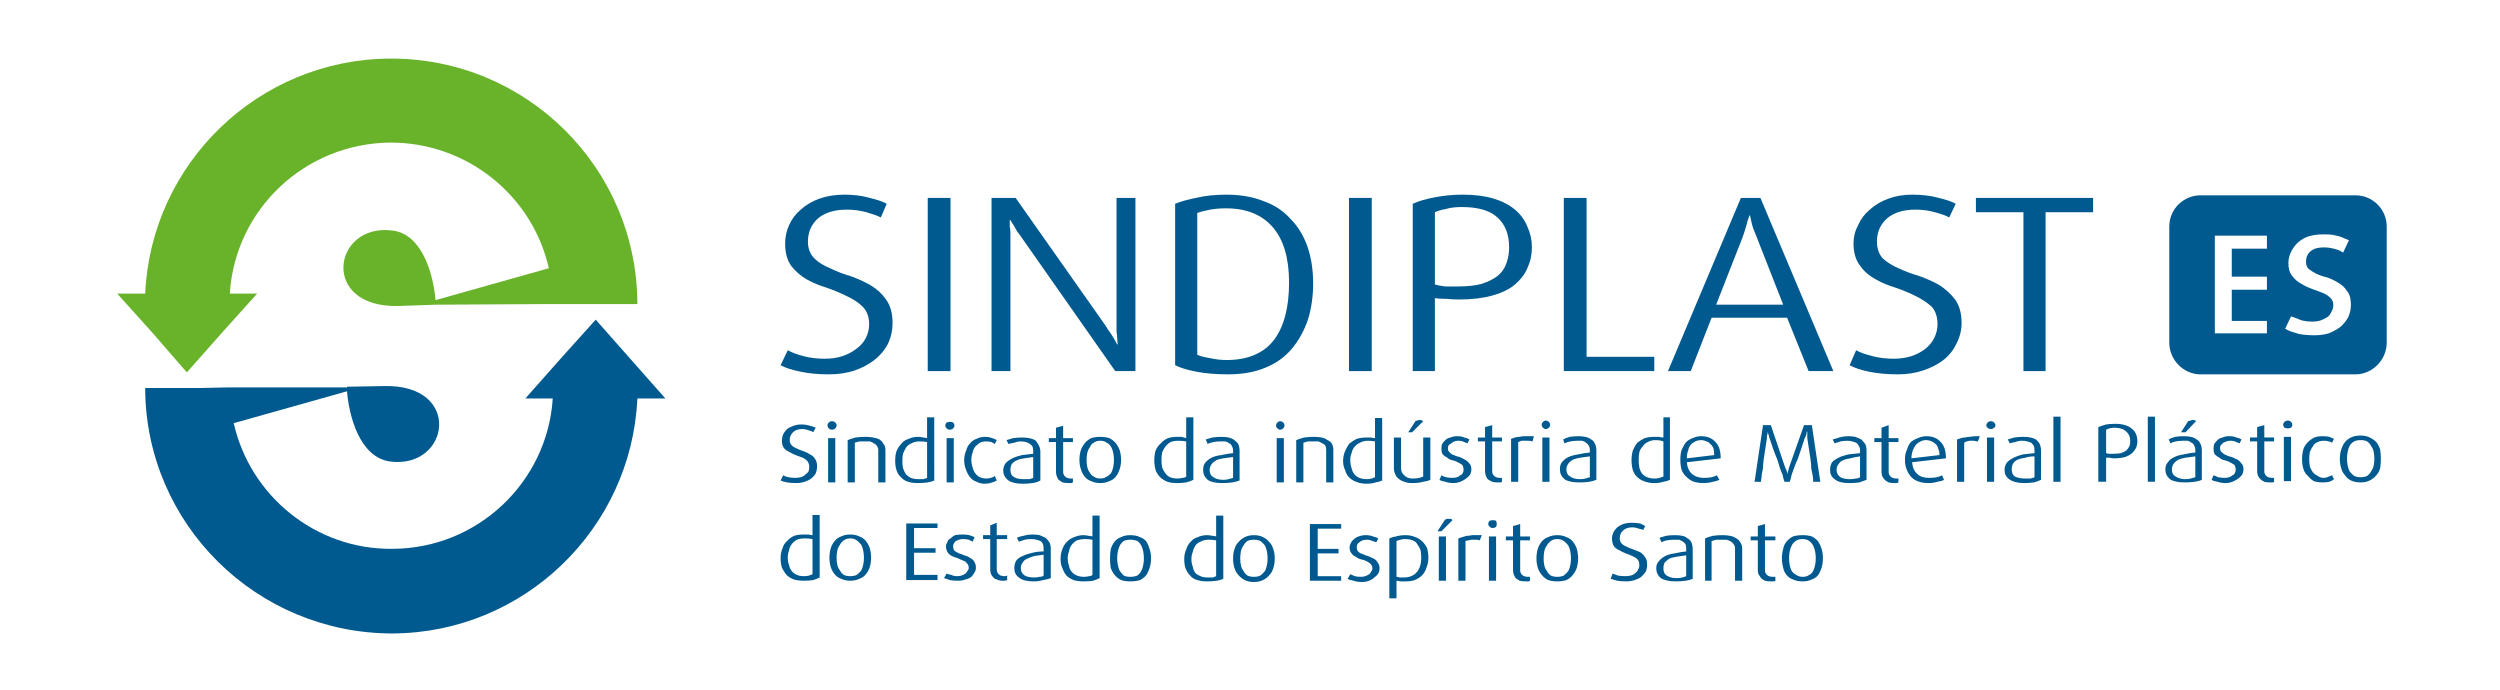
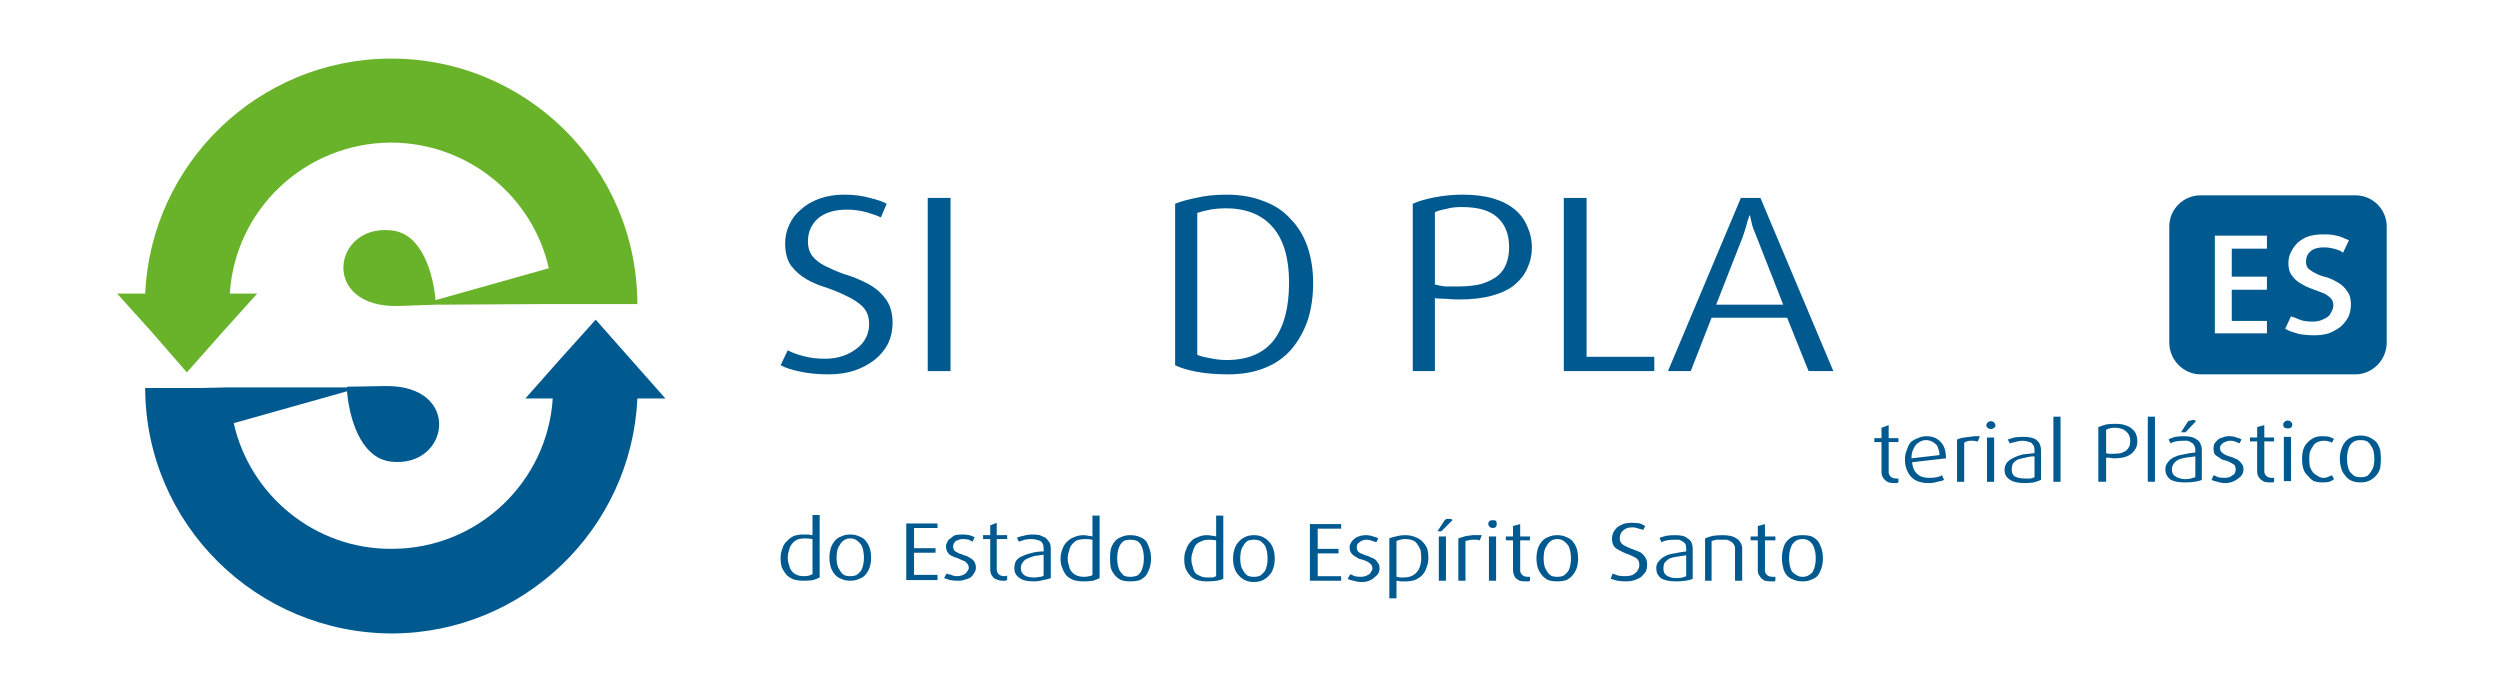
<svg xmlns="http://www.w3.org/2000/svg" version="1.2" viewBox="0 0 384 106" width="384" height="106">
  <title>Novo Projeto</title>
  <style>
		.s0 { fill: #68b32a } 
		.s1 { fill: #005a90 } 
	</style>
  <g id="Pasta 1">
    <path id="path3723" fill-rule="evenodd" class="s0" d="m28.7 57.2l-5.3-6.1-5.4-6h4.3c0.9-20 17.4-36 37.6-36.1 20.9-0.1 37.9 16.7 38 37.6v0.1h-8.2-4.7l-18.1 0.1-5.7 0.2c-12.1 0.3-10.1-12.7-1-11.6 4.8 0.5 6.4 7.1 6.7 10.7l17.4-4.9c-2.5-11.1-12.5-19.3-24.3-19.3-13.2 0.1-23.9 10.3-24.7 23.2h4.2l-5.4 6z" />
    <path id="path3725" fill-rule="evenodd" class="s1" d="m60.3 97.3c20.2-0.1 36.7-16.1 37.6-36.1h4.3l-5.4-6.1-5.3-6-5.4 6-5.4 6.1h4.2c-0.8 12.8-11.5 23.1-24.7 23.1-11.8 0.1-21.8-8.2-24.3-19.3l17.4-4.9c0.3 3.7 1.9 10.2 6.7 10.8 9.1 1.1 11.1-11.9-1-11.6l-5.7 0.1v0.1h-18.1l-4.7 0.1h-8.2v0.1c0.1 20.8 17.1 37.6 38 37.6z" />
    <path id="path3727" fill-rule="evenodd" class="s1" d="m137.1 49.6q0 1.7-0.7 3.2-0.8 1.5-2.1 2.5-1.3 1-3 1.6-1.8 0.6-4 0.6-2.4 0-4.3-0.4-2-0.4-3.1-1l1.1-2.3q0.9 0.5 2.4 0.9 1.5 0.4 3.3 0.4 1.5 0 2.7-0.4 1.2-0.4 2.1-1.1 1-0.7 1.5-1.7 0.5-1 0.5-2.1 0-1.7-1-2.7-0.9-0.9-2.4-1.6-1.4-0.7-3.1-1.3-1.7-0.5-3.1-1.3-1.4-0.8-2.4-2.1-0.9-1.3-0.9-3.4 0-1.5 0.6-2.8 0.6-1.4 1.8-2.4 1.2-1.1 2.9-1.7 1.7-0.6 3.8-0.6 2.2 0 3.9 0.5 1.7 0.4 2.6 0.9l-0.9 2.1q-0.8-0.4-2.2-0.8-1.5-0.4-3-0.4-2.8 0-4.4 1.3-1.6 1.4-1.6 3.6 0 1.6 1 2.6 0.9 0.9 2.4 1.5 1.4 0.7 3.1 1.2 1.7 0.6 3.1 1.4 1.5 0.9 2.4 2.2 1 1.4 1 3.6z" />
    <path id="path3729" fill-rule="evenodd" class="s1" d="m146 30.4v26.6h-3.5v-26.6z" />
-     <path id="path3731" fill-rule="evenodd" class="s1" d="m171.3 57l-14.3-20.4q-0.4-0.6-0.8-1.1-0.3-0.5-0.5-0.9-0.3-0.4-0.5-0.8h-0.1q0 0.5 0 1 0.1 0.5 0.1 1.1 0 0.6 0 1.2v19.9h-2.9v-26.6h3.7l13.8 19.6q0.4 0.7 0.8 1.2 0.3 0.5 0.5 0.8 0.3 0.5 0.5 0.9h0.1q-0.1-0.5-0.1-1 0-0.4-0.1-1 0-0.6 0-1.3v-19.2h2.9v26.6z" />
    <path id="path3733" fill-rule="evenodd" class="s1" d="m201.7 43.5q0 3-0.8 5.6-0.9 2.6-2.5 4.5-1.6 1.9-4.1 2.9-2.4 1-5.7 1-2.7 0-4.8-0.4-2.1-0.4-3.3-1v-24.8q1.2-0.5 3.2-0.9 2-0.5 4.7-0.5 3.2 0 5.7 1 2.5 0.9 4.1 2.7 1.7 1.7 2.6 4.2 0.9 2.6 0.9 5.7zm-3.7-0.1q0-5.6-2.5-8.5-2.5-2.9-7.2-2.9-1.3 0-2.4 0.2-1.1 0.2-2 0.5v21.8q0.7 0.3 1.9 0.5 1.3 0.3 2.6 0.3 4.9 0 7.3-3.1 2.3-3.1 2.3-8.8z" />
-     <path id="path3735" fill-rule="evenodd" class="s1" d="m210.7 30.4v26.6h-3.5v-26.6z" />
    <path id="path3737" fill-rule="evenodd" class="s1" d="m235.3 38q0 1.7-0.7 3.2-0.6 1.4-1.9 2.5-1.3 1.1-3.5 1.7-2.1 0.6-5.1 0.6-1 0-2-0.1-1 0-1.7-0.1v11.2h-3.4v-25.7q1.3-0.6 3.4-1 2.1-0.4 4.3-0.4 2.7 0 4.7 0.6 2 0.6 3.3 1.7 1.3 1.1 1.9 2.6 0.7 1.5 0.7 3.2zm-3.5 0q0-3-1.8-4.6-1.7-1.6-5.5-1.6-1.4 0-2.4 0.3-1.1 0.2-1.7 0.5v11.1q0.7 0.2 1.6 0.3 1 0 2 0 2.1 0 3.6-0.4 1.5-0.5 2.4-1.2 1-0.8 1.4-2 0.4-1.1 0.4-2.4z" />
    <path id="path3739" fill-rule="evenodd" class="s1" d="m240.2 57v-26.6h3.5v24.4h10.4v2.2z" />
    <path id="path3741" fill-rule="evenodd" class="s1" d="m277.8 57l-3.3-8.2h-11.6l-3.2 8.2h-3.5l11.2-26.6h3l11.2 26.6zm-7.9-20.4q-0.3-0.8-0.6-1.5-0.2-0.6-0.3-1.1-0.1-0.5-0.2-0.9h-0.1q-0.1 0.4-0.3 0.9-0.1 0.5-0.3 1.1-0.2 0.7-0.5 1.5l-4 10.2h10.3z" />
-     <path id="path3743" fill-rule="evenodd" class="s1" d="m301.3 49.6q0 1.7-0.8 3.2-0.7 1.5-2 2.5-1.3 1-3.1 1.6-1.8 0.6-3.9 0.6-2.4 0-4.4-0.4-1.9-0.4-3-1l1-2.3q0.9 0.5 2.5 0.9 1.5 0.4 3.3 0.4 1.4 0 2.7-0.4 1.2-0.4 2.1-1.1 0.9-0.7 1.4-1.7 0.5-1 0.5-2.1 0-1.7-0.9-2.7-1-0.9-2.4-1.6-1.4-0.7-3.1-1.3-1.7-0.5-3.1-1.3-1.5-0.8-2.4-2.1-1-1.3-1-3.4 0-1.5 0.7-2.8 0.6-1.4 1.8-2.4 1.2-1.1 2.9-1.7 1.6-0.6 3.7-0.6 2.2 0 4 0.5 1.7 0.4 2.6 0.9l-1 2.1q-0.7-0.4-2.2-0.8-1.4-0.4-3-0.4-2.7 0-4.3 1.3-1.6 1.4-1.6 3.6 0 1.6 0.9 2.6 1 0.9 2.4 1.5 1.5 0.7 3.2 1.2 1.7 0.6 3.1 1.4 1.4 0.9 2.4 2.2 1 1.4 1 3.6z" />
-     <path id="path3745" fill-rule="evenodd" class="s1" d="m314.2 32.6v24.4h-3.4v-24.4h-7.3v-2.2h18v2.2z" />
    <path id="path3747" fill-rule="evenodd" class="s1" d="m338 30h23.8c2.6 0 4.8 2.1 4.8 4.8v17.8c0 2.7-2.2 4.9-4.8 4.9h-23.8c-2.6 0-4.8-2.2-4.8-4.9v-17.8c0-2.7 2.2-4.8 4.8-4.8zm21.9 8.8l0.9-1.9-0.5-0.2c-0.4-0.2-0.9-0.4-1.4-0.5-0.7-0.2-1.4-0.2-2.1-0.2-0.8 0-1.5 0.1-2.2 0.3q-0.9 0.3-1.7 1-0.6 0.6-1 1.4-0.4 0.8-0.4 1.7c0 0.7 0.1 1.4 0.6 2q0.6 0.8 1.4 1.2 0.8 0.5 1.7 0.8 0.8 0.3 1.6 0.6 0.7 0.3 1.2 0.8c0.3 0.3 0.4 0.7 0.4 1.1q0 0.5-0.3 1-0.2 0.5-0.6 0.8-0.5 0.3-1 0.5-0.6 0.2-1.3 0.2-0.9 0-1.7-0.2-0.5-0.2-1-0.4l-0.6-0.2-0.9 1.9 0.6 0.3c0.4 0.2 1 0.3 1.5 0.5q1.2 0.2 2.4 0.2 1.2 0 2.2-0.3 1-0.4 1.8-1 0.7-0.6 1.2-1.5 0.4-0.9 0.4-1.9c0-0.7-0.1-1.5-0.6-2.1q-0.5-0.8-1.4-1.3-0.8-0.5-1.7-0.8-0.9-0.2-1.7-0.6-0.6-0.3-1.1-0.7c-0.3-0.3-0.4-0.7-0.4-1.1q0-1 0.7-1.6c0.6-0.5 1.3-0.6 2.1-0.6q0.7 0 1.5 0.2 0.4 0.1 0.9 0.3zm-11.7-0.6v-2h-8v15h8v-1.9h-5.4v-4.8h5.4v-2h-5.4v-4.3z" />
-     <path id="path3749" fill-rule="evenodd" class="s1" d="m125.5 71.6q0 0.6-0.2 1.1-0.3 0.5-0.7 0.8-0.4 0.3-1 0.5-0.6 0.2-1.3 0.2-0.8 0-1.4-0.1-0.6-0.1-1-0.3l0.4-0.8q0.3 0.2 0.8 0.3 0.5 0.1 1 0.1 0.5 0 0.9-0.1 0.4-0.1 0.7-0.4 0.3-0.2 0.5-0.5 0.1-0.3 0.1-0.7 0-0.5-0.3-0.9-0.3-0.3-0.7-0.5-0.5-0.2-1.1-0.4-0.5-0.2-1-0.5-0.5-0.2-0.8-0.6-0.3-0.4-0.3-1.1 0-0.5 0.2-1 0.2-0.4 0.6-0.8 0.4-0.3 1-0.5 0.5-0.2 1.2-0.2 0.7 0 1.3 0.2 0.5 0.1 0.9 0.3l-0.4 0.7q-0.2-0.2-0.7-0.3-0.5-0.2-1-0.2-0.9 0-1.4 0.5-0.5 0.5-0.5 1.2 0 0.5 0.3 0.8 0.3 0.3 0.8 0.5 0.4 0.2 1 0.4 0.6 0.2 1 0.5 0.5 0.2 0.8 0.7 0.3 0.4 0.3 1.1zm2.8-4.3v6.8h-1.1v-6.8zm0.2-2q0 0.3-0.2 0.5-0.2 0.2-0.5 0.2-0.3 0-0.5-0.2-0.2-0.2-0.2-0.5 0-0.2 0.2-0.4 0.2-0.2 0.5-0.2 0.3 0 0.5 0.2 0.2 0.2 0.2 0.4zm6.4 8.8v-5q0-0.3-0.2-0.6-0.2-0.3-0.5-0.4-0.2-0.2-0.6-0.3-0.4 0-0.8 0-0.4 0-0.8 0-0.4 0.1-0.7 0.2v6.1h-1.1v-6.5q0.5-0.2 1.2-0.4 0.8-0.1 1.6-0.1 0.6 0 1.1 0.1 0.6 0.1 1 0.3 0.4 0.3 0.6 0.7 0.3 0.3 0.3 0.9v5zm8.6-0.3q-0.4 0.2-1 0.3-0.7 0.1-1.5 0.1-0.9 0-1.5-0.2-0.7-0.2-1.1-0.7-0.5-0.4-0.7-1.1-0.2-0.6-0.2-1.4 0-0.9 0.2-1.5 0.3-0.7 0.8-1.2 0.4-0.5 1.1-0.7 0.6-0.3 1.4-0.3 0.4 0 0.8 0.1 0.3 0 0.6 0.1v-3.2h1.1zm-1.1-5.9q-0.5-0.1-1.2-0.1-0.7 0-1.2 0.3-0.5 0.2-0.8 0.6-0.3 0.5-0.5 1-0.1 0.5-0.1 1.1 0 0.6 0.1 1.1 0.2 0.6 0.5 1 0.3 0.3 0.7 0.5 0.5 0.2 1.2 0.2 0.4 0 0.7 0 0.4-0.1 0.6-0.2zm4.1-0.6v6.8h-1.1v-6.8zm0.1-1.9q0 0.2-0.2 0.4-0.2 0.2-0.5 0.2-0.3 0-0.5-0.2-0.2-0.2-0.2-0.4 0-0.3 0.2-0.5 0.2-0.1 0.5-0.1 0.3 0 0.5 0.1 0.2 0.2 0.2 0.5zm6.5 8.4q-0.3 0.2-0.7 0.3-0.5 0.2-1.2 0.2-0.6 0-1.2-0.3-0.6-0.2-1-0.7-0.4-0.5-0.6-1.1-0.3-0.7-0.3-1.5 0-0.8 0.3-1.5 0.2-0.7 0.6-1.1 0.4-0.5 1-0.7 0.6-0.3 1.3-0.3 0.6 0 1.1 0.2 0.4 0.1 0.7 0.3l-0.3 0.6q-0.2-0.1-0.5-0.3-0.4-0.1-0.8-0.1-0.6 0-1 0.2-0.4 0.3-0.7 0.6-0.3 0.4-0.4 0.9-0.2 0.5-0.2 1.1 0 0.7 0.2 1.2 0.1 0.5 0.4 0.9 0.3 0.4 0.7 0.6 0.5 0.2 1 0.2 0.4 0 0.7-0.1 0.4-0.1 0.6-0.3zm6.7 0q-0.5 0.3-1.2 0.4-0.6 0.1-1.5 0.1-1.5 0-2.2-0.5-0.8-0.6-0.8-1.5 0-0.7 0.4-1.2 0.4-0.4 1-0.7 0.6-0.3 1.5-0.5 0.8-0.1 1.7-0.2v-0.4q0-0.4-0.1-0.7-0.2-0.3-0.4-0.4-0.3-0.2-0.6-0.3-0.4-0.1-0.8-0.1-0.5 0-1 0.2-0.6 0.1-0.9 0.2l-0.3-0.6q0.4-0.1 1-0.3 0.7-0.1 1.4-0.1 0.6 0 1.1 0.1 0.5 0.1 0.9 0.3 0.3 0.3 0.5 0.7 0.3 0.5 0.3 1.1zm-1.1-3.6q-0.8 0.1-1.4 0.2-0.7 0.1-1.1 0.3-0.5 0.2-0.8 0.6-0.2 0.4-0.2 0.9 0 0.8 0.6 1.1 0.5 0.3 1.4 0.3 0.5 0 0.9 0 0.4-0.1 0.6-0.2zm6.1 3.9q-0.1 0-0.2 0.1-0.2 0-0.4 0-0.6 0-1-0.1-0.3-0.2-0.6-0.4-0.2-0.3-0.3-0.6-0.1-0.3-0.1-0.6v-4.6h-1.1v-0.6h1.1v-1.6l1.1-0.3v1.9h1.5v0.6h-1.5v4.6q0 0.4 0.3 0.7 0.3 0.3 0.9 0.3 0.1 0 0.3 0zm7.4-3.5q0 0.8-0.2 1.4-0.2 0.7-0.6 1.2-0.4 0.5-1 0.7-0.6 0.3-1.4 0.3-0.8 0-1.4-0.3-0.6-0.2-1-0.7-0.4-0.5-0.6-1.2-0.2-0.6-0.2-1.4 0-0.7 0.2-1.4 0.2-0.6 0.6-1.1 0.4-0.5 1-0.8 0.6-0.2 1.4-0.2 0.8 0 1.4 0.2 0.6 0.3 1 0.8 0.4 0.5 0.6 1.1 0.2 0.7 0.2 1.4zm-1.1 0q0-0.5-0.1-1-0.1-0.5-0.3-0.9-0.3-0.5-0.7-0.7-0.4-0.3-1-0.3-0.6 0-1 0.3-0.4 0.2-0.6 0.7-0.3 0.4-0.4 0.9-0.1 0.5-0.1 1 0 0.6 0.1 1.1 0.1 0.5 0.4 0.9 0.2 0.4 0.6 0.6 0.4 0.3 1 0.3 0.6 0 1-0.3 0.4-0.2 0.7-0.6 0.2-0.4 0.3-0.9 0.1-0.5 0.1-1.1zm12.2 3.1q-0.4 0.2-1.1 0.4-0.6 0.1-1.4 0.1-0.9 0-1.5-0.2-0.7-0.3-1.1-0.7-0.5-0.5-0.7-1.1-0.2-0.7-0.2-1.5 0-0.8 0.2-1.5 0.3-0.7 0.8-1.1 0.4-0.5 1.1-0.8 0.6-0.2 1.4-0.2 0.4 0 0.7 0 0.4 0.1 0.7 0.2v-3.2h1.1zm-1.1-5.9q-0.5-0.1-1.2-0.1-0.7 0-1.2 0.2-0.5 0.3-0.8 0.7-0.3 0.4-0.5 0.9-0.1 0.6-0.1 1.1 0 0.7 0.1 1.2 0.2 0.5 0.5 0.9 0.3 0.4 0.7 0.6 0.5 0.2 1.2 0.2 0.4 0 0.7-0.1 0.4 0 0.6-0.2zm8.2 6q-0.5 0.2-1.1 0.3-0.7 0.1-1.6 0.1-1.5 0-2.2-0.5-0.7-0.6-0.7-1.5 0-0.7 0.3-1.1 0.4-0.5 1-0.8 0.6-0.3 1.5-0.4 0.8-0.2 1.8-0.3v-0.4q0-0.4-0.2-0.7-0.1-0.3-0.4-0.4-0.2-0.2-0.6-0.3-0.3 0-0.8 0-0.5 0-1 0.1-0.6 0.1-0.9 0.3l-0.3-0.7q0.4-0.1 1-0.3 0.7-0.1 1.4-0.1 0.6 0 1.1 0.1 0.5 0.1 0.9 0.4 0.3 0.2 0.6 0.6 0.2 0.5 0.2 1.1zm-1-3.6q-0.8 0.1-1.5 0.2-0.7 0.1-1.1 0.3-0.5 0.3-0.7 0.6-0.3 0.4-0.3 0.9 0 0.8 0.6 1.1 0.5 0.4 1.5 0.4 0.4 0 0.8-0.1 0.4-0.1 0.7-0.2zm7.8-2.9v6.8h-1.1v-6.8zm0.1-1.9q0 0.2-0.2 0.4-0.2 0.2-0.5 0.2-0.2 0-0.4-0.2-0.2-0.2-0.2-0.4 0-0.3 0.2-0.5 0.2-0.2 0.4-0.2 0.3 0 0.5 0.2 0.2 0.2 0.2 0.5zm6.4 8.7v-5q0-0.3-0.1-0.6-0.2-0.3-0.5-0.4-0.3-0.2-0.6-0.3-0.4 0-0.8 0-0.4 0-0.8 0-0.4 0.1-0.7 0.2v6.1h-1.1v-6.5q0.5-0.2 1.2-0.4 0.7-0.1 1.5-0.1 0.6 0 1.2 0.1 0.5 0.1 0.9 0.4 0.5 0.2 0.7 0.6 0.2 0.4 0.2 0.9v5zm8.6-0.3q-0.4 0.2-1 0.3-0.6 0.2-1.4 0.2-0.9 0-1.6-0.3-0.6-0.2-1.1-0.7-0.4-0.4-0.6-1.1-0.3-0.6-0.3-1.4 0-0.8 0.3-1.5 0.3-0.7 0.7-1.2 0.5-0.4 1.1-0.7 0.7-0.2 1.5-0.2 0.4 0 0.7 0 0.4 0.1 0.6 0.1v-3.1h1.1zm-1.1-6q-0.5-0.1-1.1-0.1-0.7 0-1.2 0.3-0.5 0.2-0.9 0.7-0.3 0.4-0.4 0.9-0.2 0.5-0.2 1.1 0 0.6 0.2 1.2 0.1 0.5 0.4 0.9 0.3 0.4 0.8 0.6 0.5 0.2 1.1 0.2 0.4 0 0.8-0.1 0.3-0.1 0.5-0.2zm5.7-1.4h-0.6l1.1-1.7q0.1-0.1 0.3-0.1 0.2-0.1 0.4-0.1 0.2 0 0.3 0.1 0.1 0 0.2 0.1zm2.8 7.3q-0.4 0.2-1.1 0.3-0.7 0.2-1.7 0.2-0.7 0-1.2-0.2-0.6-0.2-0.9-0.5-0.4-0.3-0.5-0.7-0.2-0.4-0.2-0.9v-4.7h1.1v4.7q0 0.7 0.5 1.1 0.4 0.5 1.3 0.5 0.5 0 1-0.1 0.4-0.1 0.6-0.2v-6h1.1zm6.3-1.6q0 0.4-0.2 0.8-0.2 0.3-0.6 0.6-0.4 0.3-0.9 0.5-0.5 0.2-1.1 0.2-0.6 0-1.2-0.2-0.6-0.1-0.9-0.3l0.3-0.7q0.3 0.2 0.7 0.3 0.5 0.1 1 0.1 0.4 0 0.7-0.1 0.3-0.1 0.5-0.3 0.3-0.1 0.4-0.4 0.1-0.2 0.1-0.4 0-0.5-0.2-0.8-0.3-0.2-0.7-0.4-0.3-0.2-0.8-0.3-0.5-0.1-0.8-0.4-0.4-0.2-0.7-0.5-0.2-0.3-0.2-0.9 0-0.4 0.1-0.7 0.2-0.3 0.5-0.6 0.3-0.3 0.8-0.4 0.4-0.2 1-0.2 0.7 0 1.1 0.2 0.5 0.1 0.8 0.3l-0.3 0.6q-0.2-0.1-0.5-0.2-0.4-0.2-0.9-0.2-0.4 0-0.6 0.1-0.3 0.1-0.5 0.3-0.2 0.1-0.4 0.3-0.1 0.2-0.1 0.5 0 0.4 0.3 0.6 0.2 0.3 0.6 0.4 0.4 0.2 0.9 0.3 0.5 0.2 0.8 0.4 0.4 0.2 0.7 0.6 0.3 0.3 0.3 0.9zm4.7 1.9q-0.1 0.1-0.2 0.1-0.2 0-0.4 0-0.6 0-0.9-0.1-0.4-0.2-0.7-0.4-0.2-0.3-0.3-0.6-0.1-0.3-0.1-0.6v-4.6h-1.1v-0.6h1.1v-1.6l1.1-0.3v1.9h1.5v0.6h-1.5v4.6q0 0.4 0.3 0.7 0.3 0.3 0.9 0.3 0.1 0 0.3 0zm4.7-6.2q-0.3-0.1-0.6-0.1-0.3 0-0.6 0-0.3 0-0.5 0-0.3 0.1-0.5 0.2v6.1h-1.1v-6.6q0.3-0.1 0.6-0.2 0.3-0.1 0.7-0.1 0.3-0.1 0.8-0.1 0.4 0 0.9 0 0.1 0 0.3 0 0.2 0 0.2 0zm2.6-0.6v6.8h-1.1v-6.8zm0.1-2q0 0.3-0.2 0.5-0.2 0.2-0.5 0.2-0.2 0-0.4-0.2-0.2-0.2-0.2-0.5 0-0.2 0.2-0.4 0.2-0.2 0.4-0.2 0.3 0 0.5 0.2 0.2 0.2 0.2 0.4zm7.1 8.5q-0.5 0.2-1.1 0.3-0.7 0.1-1.5 0.1-1.6 0-2.3-0.5-0.7-0.6-0.7-1.5 0-0.7 0.3-1.1 0.4-0.5 1-0.8 0.7-0.3 1.5-0.4 0.8-0.2 1.8-0.3v-0.4q0-0.4-0.2-0.7-0.1-0.2-0.4-0.4-0.2-0.2-0.6-0.3-0.3 0-0.7 0-0.6 0-1.1 0.1-0.5 0.1-0.9 0.3l-0.2-0.6q0.3-0.2 1-0.4 0.6-0.1 1.4-0.1 0.5 0 1 0.1 0.5 0.1 0.9 0.4 0.4 0.2 0.6 0.7 0.2 0.4 0.2 1zm-1-3.6q-0.8 0.1-1.5 0.2-0.6 0.1-1.1 0.3-0.5 0.3-0.7 0.6-0.3 0.4-0.3 0.9 0 0.8 0.6 1.1 0.5 0.4 1.5 0.4 0.4 0 0.8-0.1 0.4-0.1 0.7-0.2zm12.3 3.6q-0.4 0.2-1 0.3-0.6 0.2-1.4 0.2-0.9 0-1.6-0.3-0.6-0.2-1.1-0.7-0.4-0.4-0.6-1-0.2-0.7-0.2-1.5 0-0.8 0.2-1.5 0.3-0.7 0.7-1.2 0.5-0.4 1.1-0.7 0.7-0.2 1.5-0.2 0.4 0 0.7 0 0.4 0.1 0.7 0.1v-3.1h1zm-1-5.9q-0.5-0.2-1.2-0.2-0.7 0-1.2 0.3-0.5 0.2-0.8 0.7-0.4 0.4-0.5 0.9-0.1 0.5-0.1 1.1 0 0.6 0.1 1.2 0.1 0.5 0.4 0.9 0.3 0.4 0.8 0.6 0.5 0.2 1.1 0.2 0.5 0 0.8-0.1 0.3-0.1 0.6-0.2zm3.6 3.2q0.1 1.2 0.8 1.8 0.7 0.6 1.8 0.6 0.7 0 1.2-0.1 0.5-0.1 0.8-0.3l0.4 0.7q-0.4 0.2-1 0.3-0.7 0.2-1.5 0.2-0.7 0-1.4-0.2-0.6-0.2-1.1-0.7-0.5-0.4-0.8-1.1-0.2-0.7-0.2-1.6 0-0.9 0.2-1.5 0.3-0.7 0.7-1.2 0.4-0.4 1-0.6 0.6-0.3 1.3-0.3 1.4 0 2.2 0.9 0.8 0.8 0.8 2.5zm4.2-1.1q0-0.6-0.1-1-0.2-0.5-0.5-0.7-0.2-0.3-0.6-0.4-0.4-0.2-0.8-0.2-0.5 0-0.9 0.2-0.4 0.2-0.7 0.5-0.3 0.4-0.4 0.9-0.2 0.5-0.2 1.2zm15.2 4.1q0 0 0-0.3 0-0.3-0.1-0.8-0.1-0.4-0.2-1 0-0.6-0.1-1.3-0.2-1.4-0.5-3.3 0-0.2 0-0.4 0-0.2 0-0.3 0-0.2 0-0.3h-0.1q0 0.1 0 0.3-0.1 0.1-0.1 0.3-0.1 0.2-0.2 0.4-0.6 1.9-1.1 3.3-0.3 0.6-0.5 1.2-0.2 0.6-0.4 1.1-0.1 0.5-0.2 0.8-0.1 0.3-0.1 0.3h-0.8q0 0-0.1-0.3-0.1-0.3-0.2-0.8-0.2-0.4-0.4-1-0.2-0.6-0.4-1.3-0.6-1.4-1.2-3.3-0.1-0.2-0.1-0.4-0.1-0.2-0.1-0.3-0.1-0.2-0.1-0.3 0 0.1 0 0.3 0 0.1-0.1 0.3 0 0.2 0 0.4-0.3 1.9-0.5 3.3-0.1 0.7-0.1 1.3-0.1 0.6-0.2 1 0 0.5-0.1 0.8 0 0.3 0 0.3h-1l1.3-8.7h1.2l2.2 6.5q0.1 0.2 0.2 0.4 0 0.2 0.1 0.3 0 0.2 0 0.3 0.1-0.1 0.1-0.3 0.1-0.2 0.2-0.7l2.3-6.5h1.2l1.3 8.7zm8.2-0.3q-0.5 0.2-1.1 0.4-0.7 0.1-1.6 0.1-1.5 0-2.2-0.6-0.7-0.5-0.7-1.4 0-0.7 0.3-1.2 0.4-0.4 1-0.7 0.6-0.3 1.5-0.5 0.8-0.1 1.8-0.2v-0.4q0-0.5-0.2-0.7-0.1-0.3-0.4-0.5-0.2-0.1-0.6-0.2-0.3-0.1-0.8-0.1-0.5 0-1 0.1-0.6 0.2-0.9 0.3l-0.3-0.6q0.4-0.1 1-0.3 0.7-0.2 1.4-0.2 0.6 0 1.1 0.1 0.5 0.2 0.9 0.4 0.3 0.3 0.6 0.7 0.2 0.4 0.2 1zm-1-3.6q-0.8 0.1-1.5 0.3-0.7 0.1-1.1 0.3-0.5 0.2-0.7 0.6-0.3 0.3-0.3 0.9 0 0.7 0.6 1.1 0.5 0.3 1.5 0.3 0.4 0 0.8-0.1 0.4 0 0.7-0.2z" />
    <path id="path3751" fill-rule="evenodd" class="s1" d="m291.6 74.1q-0.1 0-0.2 0.1-0.2 0-0.4 0-0.6 0-0.9-0.1-0.4-0.2-0.6-0.4-0.3-0.3-0.4-0.6-0.1-0.3-0.1-0.6v-4.6h-1.1v-0.6h1.1v-1.6l1.1-0.4v2h1.5v0.6h-1.5v4.6q0 0.4 0.3 0.7 0.3 0.3 0.9 0.3 0.2 0 0.3 0zm2.1-3.1q0.1 1.2 0.8 1.8 0.6 0.6 1.8 0.6 0.7 0 1.2-0.1 0.5-0.1 0.8-0.3l0.3 0.7q-0.3 0.2-1 0.3-0.6 0.2-1.4 0.2-0.8 0-1.4-0.2-0.7-0.2-1.2-0.7-0.4-0.4-0.7-1.1-0.3-0.7-0.3-1.6 0-0.9 0.3-1.5 0.2-0.7 0.6-1.2 0.5-0.4 1.1-0.6 0.6-0.3 1.3-0.3 1.4 0 2.2 0.9 0.8 0.8 0.8 2.5zm4.2-1.1q0-0.6-0.2-1-0.1-0.5-0.4-0.7-0.3-0.3-0.6-0.4-0.4-0.2-0.9-0.2-0.4 0-0.8 0.2-0.4 0.2-0.7 0.5-0.3 0.4-0.5 0.9-0.2 0.5-0.2 1.2zm5.9-2.1q-0.2 0-0.6-0.1-0.3 0-0.6 0-0.2 0-0.5 0.1-0.3 0.1-0.4 0.2v6h-1.1v-6.5q0.3-0.1 0.6-0.2 0.3-0.1 0.6-0.1 0.4-0.1 0.8-0.1 0.4-0.1 0.9-0.1 0.2 0 0.3 0 0.2 0 0.3 0zm2.5-0.6v6.8h-1.1v-6.8zm0.2-1.9q0 0.3-0.2 0.4-0.2 0.2-0.5 0.2-0.3 0-0.5-0.2-0.2-0.1-0.2-0.4 0-0.2 0.2-0.4 0.2-0.2 0.5-0.2 0.3 0 0.5 0.2 0.2 0.2 0.2 0.4zm7 8.4q-0.4 0.2-1.1 0.4-0.7 0.1-1.5 0.1-1.5 0-2.3-0.6-0.7-0.5-0.7-1.4 0-0.7 0.4-1.2 0.4-0.4 1-0.7 0.6-0.3 1.4-0.5 0.9-0.1 1.8-0.2v-0.4q0-0.4-0.1-0.7-0.2-0.3-0.4-0.5-0.3-0.1-0.6-0.2-0.4-0.1-0.8-0.1-0.5 0-1.1 0.2-0.5 0.1-0.8 0.2l-0.3-0.6q0.4-0.1 1-0.3 0.6-0.1 1.4-0.1 0.6 0 1.1 0.1 0.5 0.1 0.8 0.3 0.4 0.3 0.6 0.7 0.2 0.4 0.2 1.1zm-1-3.6q-0.8 0-1.4 0.2-0.7 0.1-1.2 0.3-0.4 0.2-0.7 0.6-0.2 0.4-0.2 0.9 0 0.8 0.5 1.1 0.6 0.3 1.5 0.3 0.5 0 0.9 0 0.4-0.1 0.6-0.2zm4-6.1v10h-1.1v-10zm11.8 3.8q0 0.5-0.2 1-0.2 0.4-0.6 0.8-0.5 0.4-1.1 0.6-0.7 0.2-1.7 0.2-0.3 0-0.7-0.1-0.3 0-0.5 0v3.7h-1.2v-8.4q0.5-0.2 1.2-0.4 0.6-0.1 1.4-0.1 0.9 0 1.5 0.2 0.7 0.2 1.1 0.6 0.4 0.3 0.6 0.8 0.2 0.5 0.2 1.1zm-1.1-0.1q0-0.9-0.6-1.4-0.6-0.6-1.8-0.6-0.4 0-0.8 0.1-0.3 0.1-0.5 0.2v3.6q0.2 0.1 0.5 0.1 0.3 0 0.6 0 0.7 0 1.2-0.1 0.5-0.2 0.8-0.4 0.3-0.3 0.5-0.7 0.1-0.3 0.1-0.8zm3.8-3.7v10h-1.1v-10zm7.2 9.7q-0.4 0.2-1.1 0.3-0.7 0.1-1.5 0.1-1.6 0-2.3-0.5-0.7-0.6-0.7-1.5 0-0.7 0.4-1.1 0.3-0.5 1-0.8 0.6-0.3 1.4-0.4 0.8-0.2 1.8-0.3v-0.4q0-0.4-0.2-0.7-0.1-0.3-0.4-0.4-0.2-0.2-0.6-0.3-0.3 0-0.7 0-0.5 0-1.1 0.1-0.5 0.1-0.8 0.3l-0.3-0.6q0.3-0.2 1-0.4 0.6-0.1 1.4-0.1 0.5 0 1 0.1 0.5 0.1 0.9 0.4 0.4 0.2 0.6 0.7 0.2 0.4 0.2 1zm-1-3.6q-0.8 0.1-1.5 0.2-0.6 0.1-1.1 0.3-0.5 0.3-0.7 0.6-0.3 0.4-0.3 0.9 0 0.8 0.6 1.1 0.6 0.4 1.5 0.4 0.5 0 0.8-0.1 0.4-0.1 0.7-0.2zm-1.5-3.7h-0.7l1.1-1.7q0.2-0.1 0.4-0.1 0.2-0.1 0.3-0.1 0.2 0 0.4 0.1 0.1 0 0.1 0.1zm8.9 5.7q0 0.4-0.2 0.8-0.2 0.3-0.6 0.6-0.4 0.3-0.9 0.5-0.5 0.2-1.1 0.2-0.6 0-1.2-0.2-0.6-0.1-0.9-0.3l0.3-0.7q0.3 0.1 0.7 0.3 0.5 0.1 1 0.1 0.4 0 0.7-0.1 0.3-0.1 0.5-0.3 0.3-0.1 0.4-0.4 0.1-0.2 0.1-0.5 0-0.4-0.2-0.7-0.3-0.2-0.7-0.4-0.3-0.2-0.8-0.3-0.5-0.1-0.8-0.4-0.4-0.2-0.7-0.5-0.2-0.3-0.2-0.9 0-0.4 0.1-0.7 0.2-0.3 0.5-0.6 0.3-0.3 0.8-0.4 0.4-0.2 1-0.2 0.7 0 1.1 0.2 0.5 0.1 0.8 0.3l-0.3 0.6q-0.2-0.1-0.5-0.2-0.4-0.2-0.9-0.2-0.4 0-0.6 0.1-0.3 0.1-0.5 0.2-0.2 0.2-0.4 0.4-0.1 0.2-0.1 0.4 0 0.5 0.3 0.7 0.3 0.3 0.6 0.4 0.4 0.2 0.9 0.3 0.5 0.2 0.9 0.4 0.3 0.2 0.6 0.6 0.3 0.3 0.3 0.9zm4.7 1.9q-0.1 0.1-0.2 0.1-0.2 0-0.4 0-0.6 0-0.9-0.1-0.4-0.2-0.6-0.4-0.3-0.3-0.4-0.6-0.1-0.3-0.1-0.6v-4.6h-1.1v-0.6h1.1v-1.6l1.1-0.3v1.9h1.5v0.6h-1.5v4.6q0 0.4 0.3 0.7 0.3 0.3 0.9 0.3 0.2 0 0.3 0zm2.6-6.9v6.8h-1.1v-6.8zm0.2-1.9q0 0.3-0.2 0.5-0.2 0.1-0.5 0.1-0.3 0-0.5-0.1-0.2-0.2-0.2-0.5 0-0.2 0.2-0.4 0.2-0.2 0.5-0.2 0.3 0 0.5 0.2 0.2 0.2 0.2 0.4zm6.4 8.4q-0.2 0.2-0.7 0.4-0.4 0.1-1.1 0.1-0.7 0-1.3-0.2-0.5-0.3-0.9-0.8-0.5-0.4-0.7-1.1-0.2-0.6-0.2-1.5 0-0.8 0.2-1.5 0.2-0.6 0.7-1.1 0.4-0.4 1-0.7 0.5-0.2 1.2-0.2 0.7 0 1.1 0.1 0.5 0.2 0.7 0.3l-0.3 0.6q-0.1-0.1-0.5-0.2-0.3-0.1-0.7-0.1-0.6 0-1 0.2-0.5 0.2-0.7 0.6-0.3 0.4-0.5 0.9-0.1 0.5-0.1 1.1 0 0.6 0.1 1.2 0.2 0.5 0.5 0.9 0.3 0.3 0.7 0.5 0.4 0.3 0.9 0.3 0.4 0 0.8-0.2 0.3-0.1 0.5-0.2zm7.2-3.1q0 0.7-0.1 1.4-0.2 0.7-0.6 1.1-0.4 0.5-1 0.8-0.6 0.3-1.4 0.3-0.9 0-1.5-0.3-0.6-0.3-0.9-0.8-0.4-0.4-0.6-1.1-0.2-0.7-0.2-1.4 0-0.8 0.2-1.4 0.2-0.7 0.6-1.2 0.3-0.4 0.9-0.7 0.6-0.3 1.5-0.3 0.8 0 1.4 0.3 0.6 0.3 1 0.7 0.4 0.5 0.6 1.2 0.1 0.6 0.1 1.4zm-1 0q0-0.5-0.1-1.1-0.1-0.5-0.4-0.9-0.2-0.4-0.6-0.7-0.4-0.2-1-0.2-0.6 0-1 0.2-0.5 0.3-0.7 0.7-0.2 0.4-0.3 0.9-0.1 0.6-0.1 1.1 0 0.5 0.1 1 0.1 0.5 0.3 0.9 0.3 0.4 0.7 0.7 0.4 0.2 1 0.2 0.6 0 1-0.2 0.4-0.3 0.6-0.7 0.3-0.4 0.4-0.9 0.1-0.5 0.1-1z" />
    <path id="path3754" fill-rule="evenodd" class="s1" d="m125.9 88.7q-0.4 0.2-1 0.4-0.6 0.1-1.5 0.1-0.8 0-1.5-0.2-0.7-0.3-1.1-0.7-0.4-0.5-0.7-1.1-0.2-0.7-0.2-1.5 0-0.8 0.3-1.5 0.2-0.7 0.7-1.1 0.4-0.5 1.1-0.8 0.6-0.2 1.4-0.2 0.4 0 0.8 0 0.3 0.1 0.6 0.1v-3.1h1.1zm-1.1-5.9q-0.5-0.1-1.1-0.1-0.8 0-1.3 0.2-0.5 0.3-0.8 0.7-0.3 0.4-0.4 0.9-0.2 0.6-0.2 1.1 0 0.7 0.2 1.2 0.1 0.5 0.4 0.9 0.3 0.4 0.8 0.6 0.4 0.2 1.1 0.2 0.4 0 0.8-0.1 0.3-0.1 0.5-0.2zm9 2.9q0 0.7-0.2 1.4-0.2 0.6-0.6 1.1-0.4 0.5-1 0.7-0.6 0.3-1.4 0.3-0.8 0-1.4-0.3-0.6-0.2-1-0.7-0.4-0.5-0.6-1.1-0.2-0.7-0.2-1.4 0-0.8 0.2-1.5 0.2-0.6 0.6-1.1 0.4-0.5 1-0.7 0.6-0.3 1.4-0.3 0.8 0 1.4 0.3 0.6 0.2 1 0.7 0.4 0.5 0.6 1.1 0.2 0.7 0.2 1.5zm-1.1 0q0-0.6-0.1-1.1-0.1-0.5-0.3-0.9-0.3-0.4-0.7-0.7-0.4-0.3-1-0.3-0.6 0-1 0.3-0.4 0.3-0.6 0.7-0.3 0.4-0.4 0.9-0.1 0.5-0.1 1.1 0 0.5 0.1 1 0.1 0.5 0.4 0.9 0.2 0.4 0.6 0.7 0.4 0.2 1 0.2 0.6 0 1-0.2 0.4-0.3 0.7-0.7 0.2-0.4 0.3-0.9 0.1-0.5 0.1-1zm6.5 3.4v-8.7h4.8v0.7h-3.6v3.1h3.3v0.7h-3.3v3.4h3.6v0.8zm10.7-1.9q0 0.4-0.2 0.7-0.2 0.4-0.5 0.7-0.4 0.3-0.9 0.4-0.5 0.2-1.1 0.2-0.7 0-1.3-0.1-0.5-0.2-0.9-0.3l0.4-0.7q0.2 0.1 0.7 0.2 0.4 0.2 0.9 0.2 0.4 0 0.7-0.1 0.3-0.1 0.6-0.3 0.2-0.2 0.3-0.4 0.2-0.2 0.2-0.5 0-0.4-0.3-0.7-0.2-0.3-0.6-0.4-0.4-0.2-0.9-0.4-0.4-0.1-0.8-0.3-0.4-0.2-0.6-0.5-0.3-0.4-0.3-1 0-0.3 0.2-0.6 0.1-0.4 0.5-0.6 0.3-0.3 0.7-0.5 0.5-0.1 1.1-0.1 0.6 0 1.1 0.1 0.5 0.2 0.8 0.3l-0.3 0.7q-0.2-0.1-0.6-0.3-0.4-0.1-0.9-0.1-0.3 0-0.6 0.1-0.3 0.1-0.5 0.2-0.2 0.2-0.3 0.4-0.1 0.2-0.1 0.4 0 0.4 0.2 0.7 0.3 0.2 0.7 0.4 0.4 0.1 0.8 0.3 0.5 0.1 0.9 0.4 0.4 0.2 0.6 0.5 0.3 0.4 0.3 1zm4.8 1.9q-0.1 0-0.3 0.1-0.2 0-0.4 0-0.5 0-0.9-0.2-0.4-0.1-0.6-0.4-0.2-0.2-0.3-0.5-0.1-0.3-0.1-0.6v-4.7h-1.1v-0.6h1.1v-1.5l1-0.4v1.9h1.6v0.6h-1.6v4.6q0 0.5 0.3 0.8 0.3 0.3 0.9 0.3 0.2 0 0.4-0.1zm6.7-0.3q-0.5 0.2-1.2 0.3-0.6 0.2-1.5 0.2-1.5 0-2.2-0.6-0.7-0.5-0.7-1.4 0-0.7 0.3-1.2 0.4-0.5 1-0.7 0.6-0.3 1.5-0.5 0.8-0.2 1.7-0.2v-0.4q0-0.5-0.1-0.7-0.1-0.3-0.4-0.5-0.2-0.1-0.6-0.2-0.3-0.1-0.8-0.1-0.5 0-1 0.1-0.6 0.2-0.9 0.3l-0.3-0.6q0.4-0.2 1-0.3 0.7-0.2 1.4-0.2 0.6 0 1.1 0.1 0.5 0.2 0.9 0.4 0.3 0.3 0.6 0.7 0.2 0.4 0.2 1zm-1.1-3.6q-0.7 0.1-1.4 0.2-0.7 0.2-1.1 0.4-0.5 0.2-0.7 0.6-0.3 0.3-0.3 0.9 0 0.7 0.6 1.1 0.5 0.3 1.5 0.3 0.4 0 0.8-0.1 0.4 0 0.6-0.2zm8.6 3.6q-0.4 0.2-1 0.4-0.6 0.1-1.5 0.1-0.8 0-1.5-0.2-0.7-0.3-1.1-0.7-0.4-0.5-0.6-1.1-0.3-0.6-0.3-1.4 0-0.9 0.3-1.6 0.2-0.6 0.7-1.1 0.5-0.5 1.1-0.7 0.7-0.3 1.4-0.3 0.4 0 0.8 0.1 0.3 0 0.6 0.1v-3.2h1.1zm-1.1-5.9q-0.5-0.1-1.1-0.1-0.7 0-1.3 0.2-0.5 0.3-0.8 0.7-0.3 0.4-0.4 1-0.2 0.5-0.2 1 0 0.7 0.2 1.2 0.1 0.6 0.4 0.9 0.3 0.4 0.8 0.6 0.5 0.2 1.1 0.2 0.4 0 0.8-0.1 0.3 0 0.5-0.2zm9 2.9q0 0.7-0.2 1.4-0.2 0.6-0.5 1.1-0.4 0.5-1 0.8-0.6 0.2-1.5 0.2-0.8 0-1.4-0.2-0.6-0.3-1-0.8-0.4-0.5-0.6-1.1-0.1-0.7-0.1-1.4 0-0.8 0.1-1.4 0.2-0.7 0.6-1.2 0.4-0.5 1-0.7 0.6-0.3 1.4-0.3 0.9 0 1.5 0.3 0.6 0.2 1 0.7 0.3 0.5 0.5 1.2 0.2 0.6 0.2 1.4zm-1.1 0q0-0.6-0.1-1.1-0.1-0.5-0.3-0.9-0.2-0.4-0.6-0.7-0.5-0.2-1.1-0.2-0.6 0-1 0.2-0.4 0.3-0.6 0.7-0.2 0.4-0.3 0.9-0.1 0.5-0.1 1.1 0 0.5 0.1 1 0.1 0.5 0.3 0.9 0.3 0.4 0.6 0.7 0.4 0.2 1 0.2 0.6 0 1.1-0.2 0.4-0.3 0.6-0.7 0.2-0.4 0.3-0.9 0.1-0.5 0.1-1zm12.2 3.1q-0.4 0.2-1 0.3-0.7 0.1-1.5 0.1-0.8 0-1.5-0.2-0.7-0.2-1.1-0.7-0.4-0.4-0.7-1.1-0.2-0.6-0.2-1.4 0-0.9 0.3-1.5 0.2-0.7 0.7-1.2 0.4-0.5 1.1-0.7 0.6-0.3 1.4-0.3 0.4 0 0.8 0.1 0.3 0 0.6 0.1v-3.2h1.1zm-1.1-5.9q-0.5-0.1-1.1-0.1-0.8 0-1.3 0.3-0.5 0.2-0.8 0.6-0.3 0.5-0.4 1-0.2 0.5-0.2 1.1 0 0.6 0.2 1.1 0.1 0.6 0.4 1 0.3 0.3 0.8 0.5 0.4 0.2 1.1 0.2 0.4 0 0.8 0 0.3-0.1 0.5-0.2zm9 2.8q0 0.8-0.2 1.4-0.2 0.7-0.6 1.1-0.4 0.5-1 0.8-0.6 0.3-1.4 0.3-0.8 0-1.4-0.3-0.6-0.3-1-0.8-0.4-0.4-0.6-1.1-0.2-0.6-0.2-1.4 0-0.8 0.2-1.4 0.2-0.7 0.6-1.1 0.4-0.5 1-0.8 0.6-0.3 1.4-0.3 0.8 0 1.4 0.3 0.6 0.3 1 0.8 0.4 0.4 0.6 1.1 0.2 0.6 0.2 1.4zm-1.1 0q0-0.5-0.1-1.1-0.1-0.5-0.3-0.9-0.3-0.4-0.7-0.7-0.4-0.2-1-0.2-0.6 0-1 0.2-0.4 0.3-0.6 0.7-0.3 0.4-0.4 0.9-0.1 0.6-0.1 1.1 0 0.5 0.1 1 0.1 0.5 0.4 0.9 0.2 0.4 0.6 0.7 0.4 0.2 1 0.2 0.6 0 1-0.2 0.4-0.3 0.7-0.7 0.2-0.4 0.3-0.9 0.1-0.5 0.1-1zm6.5 3.4v-8.7h4.8v0.7h-3.6v3.1h3.2v0.7h-3.2v3.5h3.6v0.7zm10.7-1.9q0 0.4-0.2 0.8-0.2 0.3-0.6 0.6-0.3 0.3-0.8 0.5-0.5 0.2-1.1 0.2-0.7 0-1.3-0.2-0.6-0.1-0.9-0.3l0.4-0.7q0.2 0.1 0.7 0.3 0.4 0.1 0.9 0.1 0.4 0 0.7-0.1 0.3-0.1 0.6-0.3 0.2-0.1 0.3-0.4 0.2-0.2 0.2-0.5 0-0.4-0.3-0.7-0.2-0.2-0.6-0.4-0.4-0.2-0.9-0.3-0.4-0.1-0.8-0.4-0.4-0.2-0.6-0.5-0.3-0.3-0.3-0.9 0-0.4 0.2-0.7 0.1-0.3 0.5-0.6 0.3-0.3 0.7-0.4 0.5-0.2 1.1-0.2 0.6 0 1.1 0.2 0.5 0.1 0.8 0.3l-0.3 0.6q-0.2-0.1-0.6-0.2-0.4-0.2-0.9-0.2-0.3 0-0.6 0.1-0.3 0.1-0.5 0.3-0.2 0.1-0.3 0.3-0.1 0.2-0.1 0.4 0 0.5 0.2 0.7 0.3 0.3 0.7 0.4 0.4 0.2 0.8 0.3 0.5 0.2 0.9 0.4 0.4 0.2 0.6 0.6 0.3 0.3 0.3 0.9zm7.5-1.6q0 0.8-0.3 1.5-0.2 0.7-0.7 1.2-0.4 0.4-1.1 0.7-0.6 0.2-1.4 0.2-0.4 0-0.8 0-0.4-0.1-0.6-0.1v2.7h-1.1v-9.2q0.4-0.2 1-0.3 0.7-0.2 1.5-0.2 0.8 0 1.5 0.3 0.6 0.2 1.1 0.7 0.4 0.4 0.7 1 0.2 0.7 0.2 1.5zm-1.1 0q0-0.6-0.1-1.2-0.2-0.5-0.5-0.9-0.2-0.4-0.7-0.6-0.5-0.2-1.2-0.2-0.4 0-0.7 0.1-0.4 0.1-0.6 0.2v5.5q0.2 0 0.5 0.1 0.3 0 0.6 0 1.3 0 2-0.8 0.7-0.8 0.7-2.2zm3.8-3.3v6.8h-1.1v-6.8zm-0.7-0.8h-0.6l1.1-1.7q0.1-0.1 0.3-0.2 0.2 0 0.4 0 0.2 0 0.3 0 0.1 0.1 0.2 0.2zm5.9 1.4q-0.3-0.1-0.6-0.1-0.3 0-0.6 0-0.3 0-0.5 0.1-0.3 0-0.5 0.1v6.1h-1.1v-6.5q0.3-0.1 0.6-0.2 0.3-0.1 0.7-0.2 0.4 0 0.8-0.1 0.4 0 0.9 0 0.1 0 0.3 0 0.2 0 0.3 0zm2.5-0.6v6.8h-1.1v-6.8zm0.1-1.9q0 0.2-0.1 0.4-0.2 0.2-0.5 0.2-0.3 0-0.5-0.2-0.2-0.2-0.2-0.4 0-0.3 0.2-0.5 0.2-0.1 0.5-0.1 0.3 0 0.5 0.1 0.1 0.2 0.1 0.5zm5.1 8.7q-0.1 0.1-0.2 0.1-0.2 0-0.4 0-0.6 0-1-0.1-0.3-0.2-0.6-0.4-0.2-0.3-0.3-0.6-0.1-0.3-0.1-0.6v-4.6h-1.1v-0.6h1.1v-1.6l1.1-0.3v1.9h1.5v0.6h-1.5v4.6q0 0.4 0.3 0.7 0.3 0.3 0.9 0.3 0.1 0 0.3 0zm7.4-3.4q0 0.7-0.2 1.4-0.2 0.6-0.6 1.1-0.4 0.5-1 0.8-0.6 0.2-1.4 0.2-0.8 0-1.4-0.2-0.6-0.3-1-0.8-0.4-0.5-0.6-1.1-0.2-0.7-0.2-1.4 0-0.8 0.2-1.5 0.2-0.6 0.6-1.1 0.4-0.5 1-0.7 0.6-0.3 1.4-0.3 0.8 0 1.4 0.3 0.6 0.2 1 0.7 0.4 0.5 0.6 1.1 0.2 0.7 0.2 1.5zm-1.1 0q0-0.6-0.1-1.1-0.1-0.5-0.3-0.9-0.3-0.4-0.7-0.7-0.4-0.3-1-0.3-0.6 0-1 0.3-0.4 0.3-0.6 0.7-0.3 0.4-0.4 0.9-0.1 0.5-0.1 1.1 0 0.5 0.1 1 0.1 0.5 0.4 0.9 0.2 0.4 0.6 0.7 0.4 0.2 1 0.2 0.6 0 1-0.2 0.4-0.3 0.7-0.7 0.2-0.4 0.3-0.9 0.1-0.5 0.1-1zm11.7 0.9q0 0.6-0.2 1.1-0.3 0.4-0.7 0.8-0.4 0.3-1 0.5-0.6 0.2-1.3 0.2-0.8 0-1.4-0.1-0.6-0.2-1-0.3l0.3-0.8q0.3 0.1 0.8 0.3 0.5 0.1 1.1 0.1 0.5 0 0.9-0.1 0.4-0.1 0.7-0.4 0.3-0.2 0.4-0.5 0.2-0.3 0.2-0.7 0-0.6-0.3-0.9-0.3-0.3-0.8-0.5-0.4-0.2-1-0.4-0.5-0.2-1-0.5-0.5-0.2-0.8-0.6-0.3-0.5-0.3-1.2 0-0.4 0.2-0.9 0.2-0.4 0.6-0.8 0.4-0.3 0.9-0.5 0.6-0.2 1.3-0.2 0.7 0 1.3 0.1 0.5 0.2 0.8 0.4l-0.3 0.6q-0.2-0.1-0.7-0.2-0.5-0.2-1-0.2-0.9 0-1.4 0.5-0.5 0.4-0.5 1.2 0 0.5 0.3 0.8 0.3 0.3 0.8 0.5 0.4 0.2 1 0.4 0.5 0.2 1 0.4 0.5 0.3 0.8 0.8 0.3 0.4 0.3 1.1zm7 2.2q-0.4 0.2-1.1 0.3-0.7 0.1-1.5 0.1-1.5 0-2.3-0.5-0.7-0.6-0.7-1.5 0-0.7 0.4-1.1 0.4-0.5 1-0.8 0.6-0.3 1.4-0.4 0.9-0.2 1.8-0.3v-0.4q0-0.4-0.1-0.7-0.2-0.3-0.4-0.4-0.3-0.2-0.6-0.3-0.4 0-0.8 0-0.5 0-1.1 0.1-0.5 0.1-0.8 0.3l-0.3-0.7q0.4-0.1 1-0.3 0.6-0.1 1.4-0.1 0.6 0 1.1 0.1 0.5 0.1 0.8 0.4 0.4 0.2 0.6 0.6 0.2 0.5 0.2 1.1zm-1-3.6q-0.8 0.1-1.4 0.2-0.7 0.1-1.2 0.3-0.4 0.3-0.7 0.6-0.2 0.4-0.2 0.9 0 0.8 0.5 1.1 0.6 0.4 1.5 0.4 0.5 0 0.9-0.1 0.4-0.1 0.6-0.2zm7.5 3.9v-5q0-0.3-0.2-0.6-0.2-0.3-0.4-0.4-0.3-0.2-0.7-0.3-0.4 0-0.8 0-0.4 0-0.8 0-0.4 0.1-0.7 0.2v6.1h-1v-6.5q0.4-0.2 1.2-0.4 0.7-0.1 1.5-0.1 0.6 0 1.1 0.1 0.6 0.1 1 0.4 0.4 0.2 0.6 0.6 0.3 0.4 0.3 0.9v5zm6.2 0q-0.1 0.1-0.3 0.1-0.2 0-0.4 0-0.5 0-0.9-0.1-0.4-0.2-0.6-0.4-0.2-0.3-0.4-0.6-0.1-0.3-0.1-0.6v-4.6h-1.1v-0.6h1.1v-1.6l1.1-0.3v1.9h1.6v0.6h-1.6v4.6q0 0.4 0.3 0.7 0.3 0.3 0.9 0.3 0.2 0 0.4 0zm7.3-3.5q0 0.8-0.2 1.5-0.2 0.6-0.5 1.1-0.4 0.5-1 0.7-0.6 0.3-1.4 0.3-0.9 0-1.5-0.3-0.6-0.2-1-0.7-0.4-0.5-0.5-1.1-0.2-0.7-0.2-1.5 0-0.7 0.2-1.4 0.1-0.6 0.5-1.1 0.4-0.5 1-0.8 0.6-0.2 1.5-0.2 0.8 0 1.4 0.2 0.6 0.3 1 0.8 0.3 0.5 0.5 1.1 0.2 0.7 0.2 1.4zm-1.1 0q0-0.5-0.1-1-0.1-0.5-0.3-0.9-0.2-0.4-0.6-0.7-0.4-0.3-1-0.3-0.7 0-1.1 0.3-0.4 0.3-0.6 0.7-0.2 0.4-0.3 0.9-0.1 0.5-0.1 1 0 0.6 0.1 1.1 0.1 0.5 0.3 0.9 0.3 0.4 0.7 0.6 0.4 0.3 1 0.3 0.6 0 1-0.3 0.4-0.2 0.6-0.6 0.2-0.4 0.3-0.9 0.1-0.5 0.1-1.1z" />
  </g>
</svg>